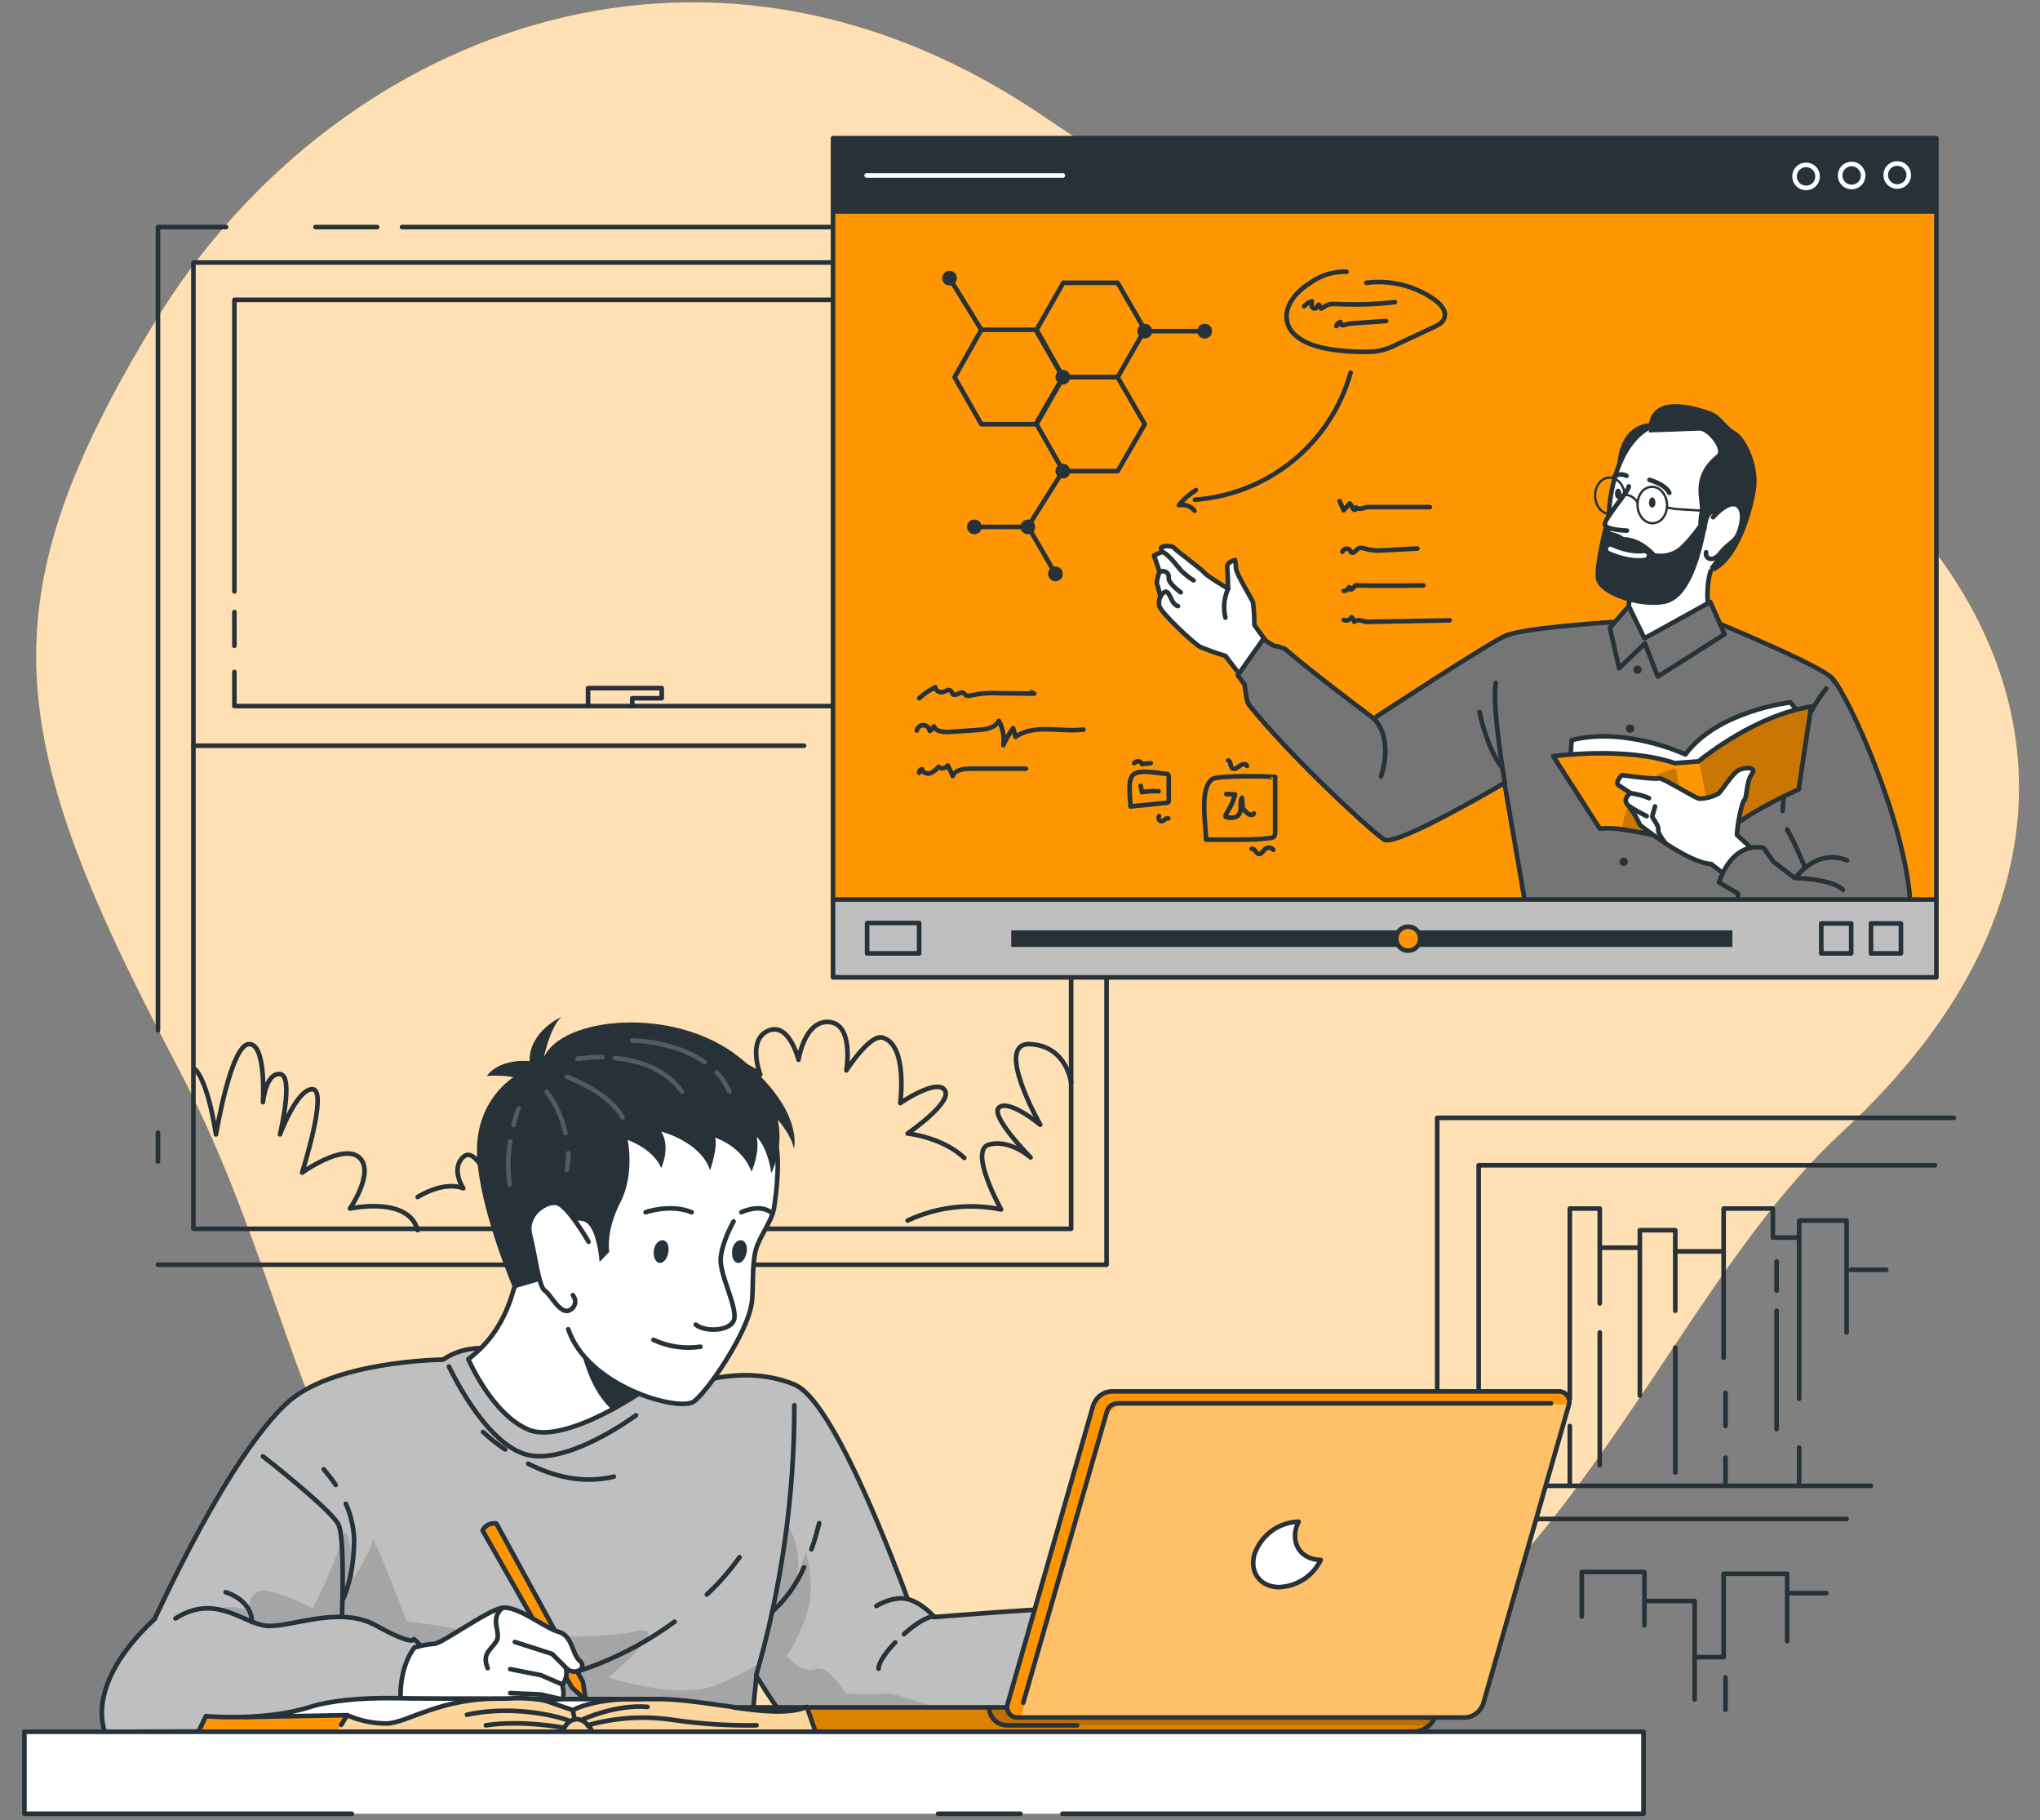
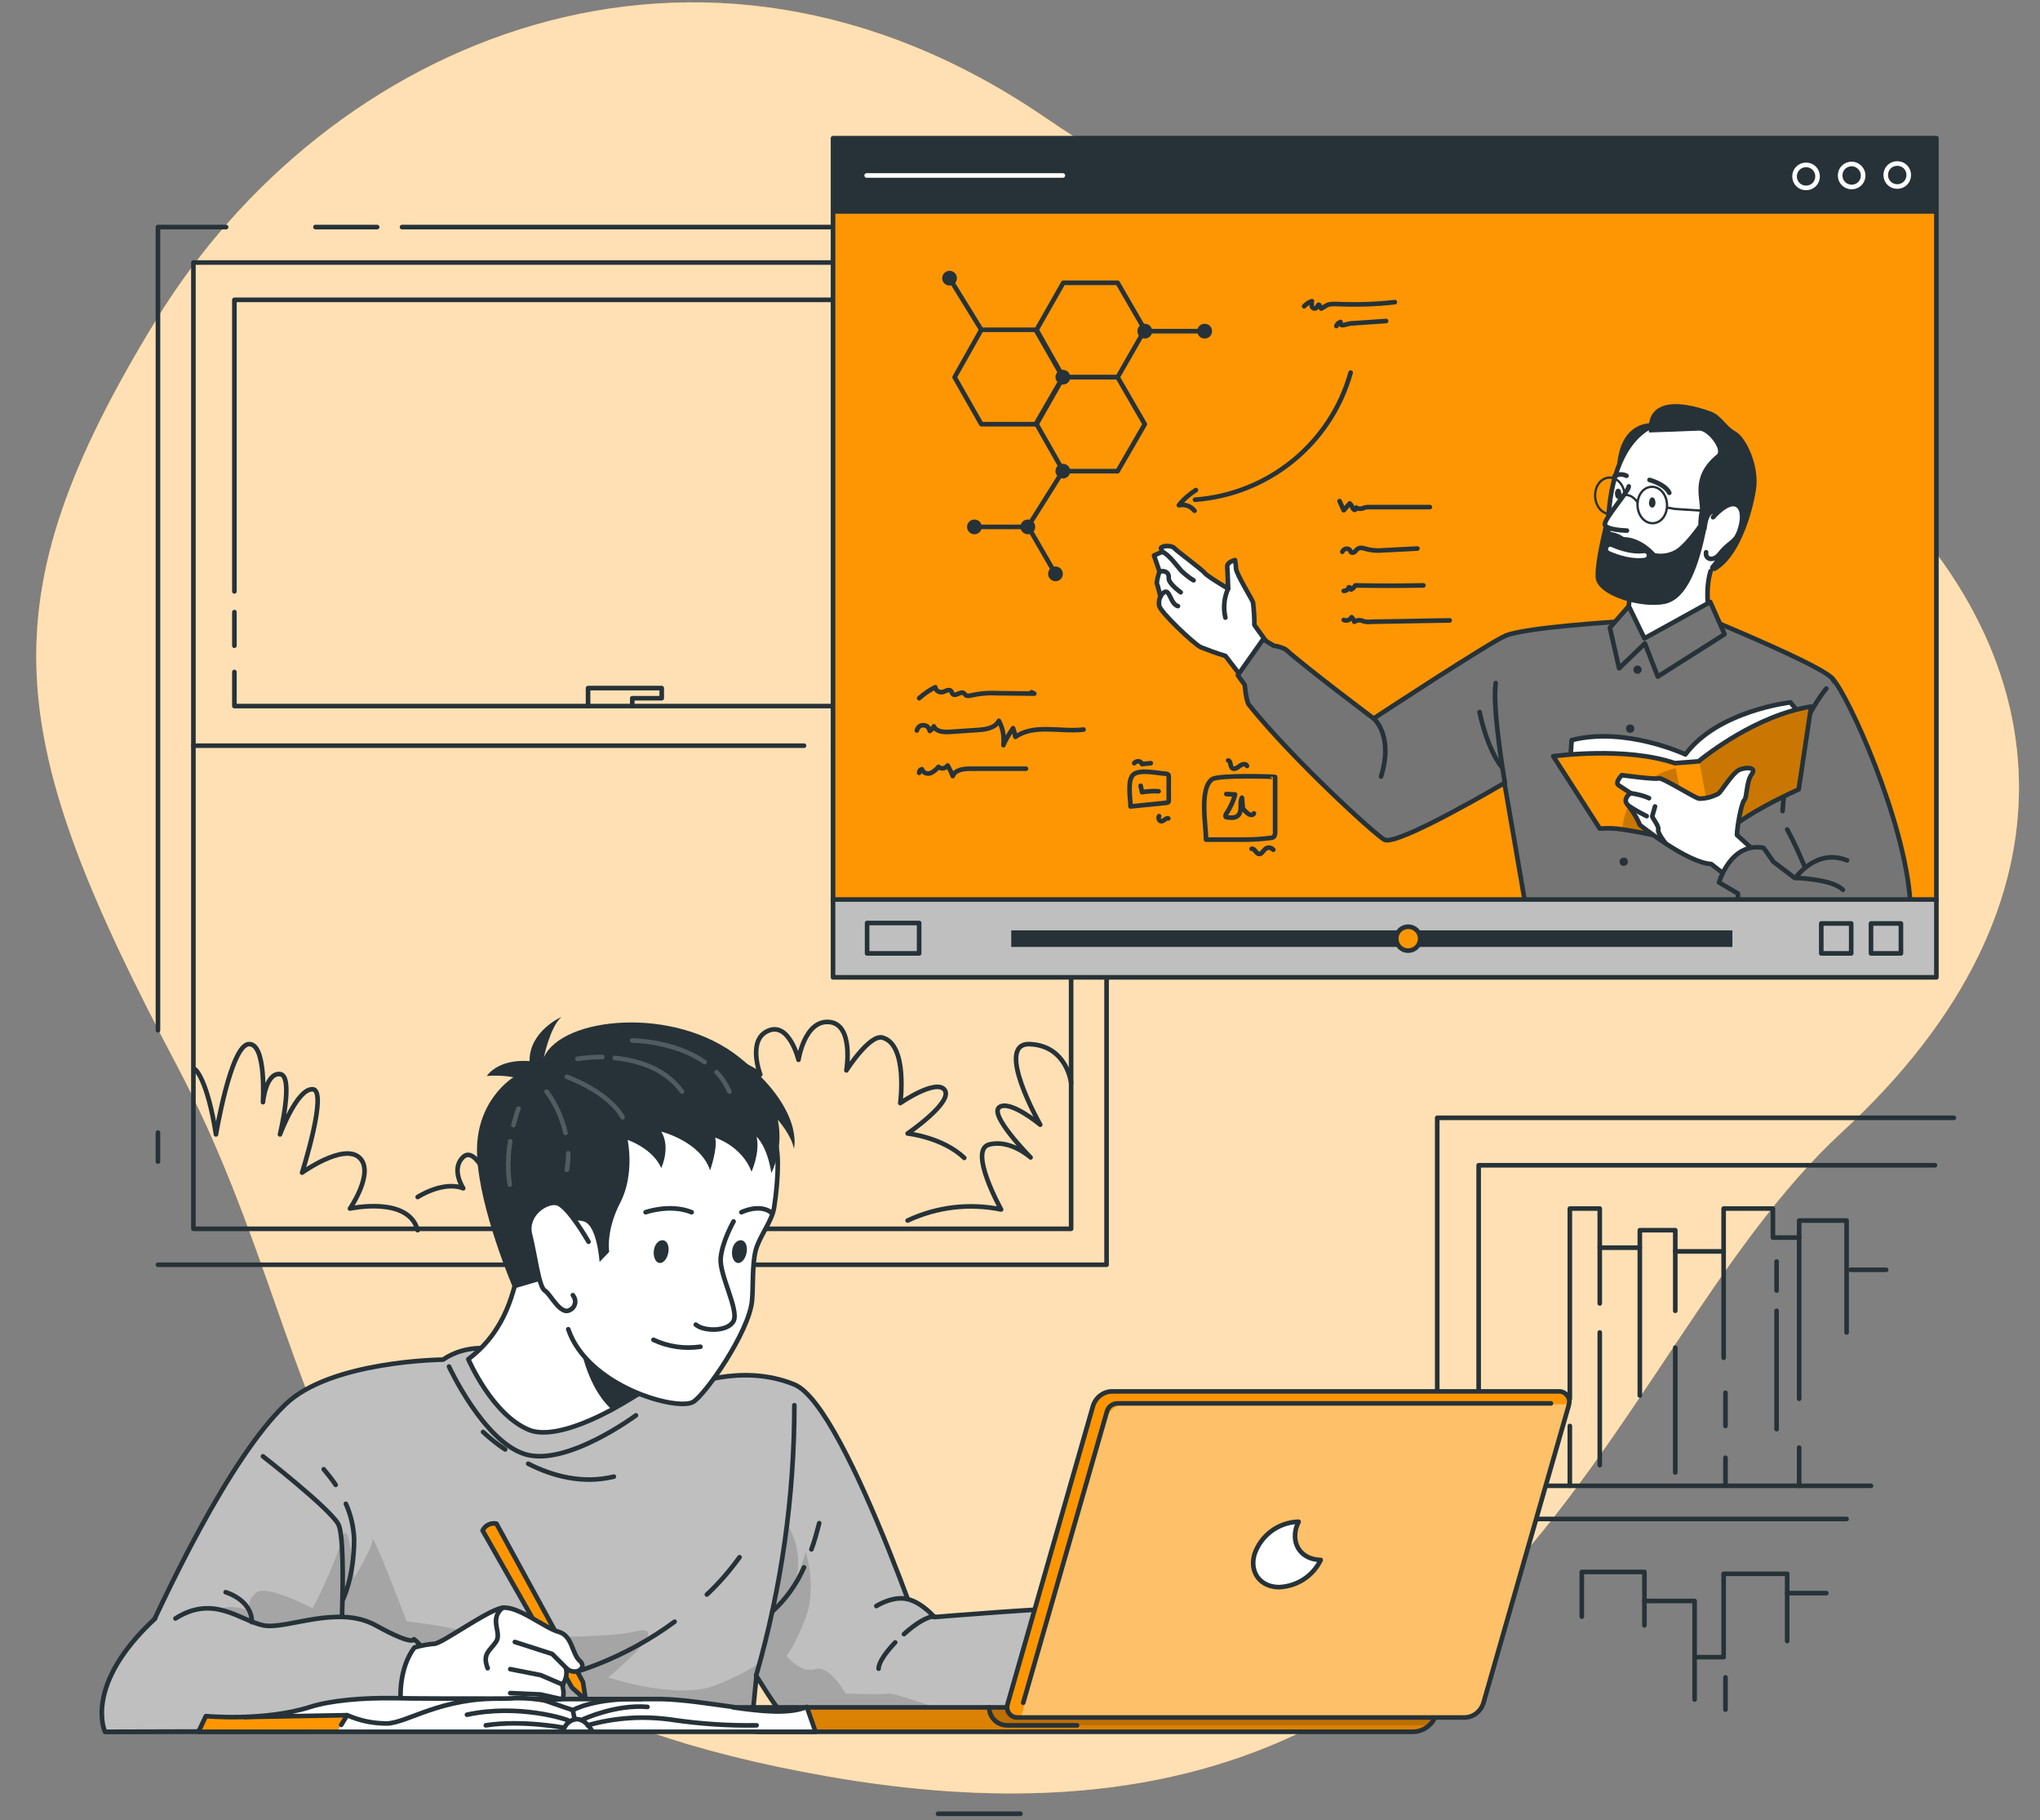
<svg xmlns="http://www.w3.org/2000/svg" xmlns:xlink="http://www.w3.org/1999/xlink" version="1.1" id="Layer_1" x="0px" y="0px" viewBox="0 0 443 395.2" style="enable-background:new 0 0 443 395.2;" xml:space="preserve">
  <rect x="0" y="0" width="443" height="395.2" fill="#808080" stroke="none" />
  <style type="text/css">
	.st0{fill:#FE9603;}
	.st1{opacity:0.7;fill:#FFFFFF;enable-background:new    ;}
	.st2{fill:none;stroke:#263238;stroke-linecap:round;stroke-linejoin:round;}
	.st3{fill:#FE9603;stroke:#263238;stroke-linecap:round;stroke-linejoin:round;}
	.st4{fill:#263238;}
	.st5{fill:#FFFFFF;stroke:#263238;stroke-linecap:round;stroke-linejoin:round;}
	.st6{fill:#757575;stroke:#263238;stroke-linecap:round;stroke-linejoin:round;}
	.st7{fill:none;stroke:#FFFFFF;stroke-linecap:round;stroke-linejoin:round;}
	.st8{fill:none;stroke:#263238;stroke-width:0.5;stroke-miterlimit:10;}
	.st9{clip-path:url(#SVGID_2_);}
	.st10{opacity:0.3;fill-opacity:0.7;enable-background:new    ;}
	.st11{fill:#BFBFBF;stroke:#263238;stroke-linecap:round;stroke-linejoin:round;}
	.st12{fill:#BFBFBF;}
	.st13{clip-path:url(#SVGID_4_);}
	.st14{opacity:0.2;fill-opacity:0.7;enable-background:new    ;}
	.st15{clip-path:url(#SVGID_6_);}
	.st16{clip-path:url(#SVGID_8_);}
	.st17{clip-path:url(#SVGID_10_);}
	.st18{opacity:0.4;fill:#FFFFFF;enable-background:new    ;}
	.st19{fill:#FFFFFF;}
	.st20{clip-path:url(#SVGID_12_);}
	.st21{opacity:0.4;fill:#FE9603;enable-background:new    ;}
	.st22{opacity:0.2;}
</style>
  <g id="freepik--background-simple--inject-21">
    <path class="st0" d="M179.8,385.7C60.2,364.8,76.2,302.9,38.5,231.5S-3.6,131,33.7,69.8s117.9-95.7,193.1-44.4s130,35.3,175.5,75.2   s51.6,95.6-2.3,145.2S327.2,411.5,179.8,385.7z" />
    <path class="st1" d="M179.8,385.7C60.2,364.8,76.2,302.9,38.5,231.5S-3.6,131,33.7,69.8s117.9-95.7,193.1-44.4s130,35.3,175.5,75.2   s51.6,95.6-2.3,145.2S327.2,411.5,179.8,385.7z" />
  </g>
  <g id="freepik--Window--inject-21">
    <polyline class="st2" points="34.3,223.7 34.3,49.3 49.1,49.3  " />
    <line class="st2" x1="34.3" y1="252.2" x2="34.3" y2="245.9" />
    <polyline class="st2" points="87.3,49.3 240.3,49.3 240.3,274.6 34.3,274.6  " />
    <line class="st2" x1="68.5" y1="49.3" x2="81.9" y2="49.3" />
    <rect x="42" y="57" class="st2" width="190.6" height="209.8" />
    <polyline class="st2" points="223.7,71.7 223.7,153.3 50.9,153.3 50.9,145.9  " />
    <polyline class="st2" points="50.9,128.4 50.9,65.1 223.7,65.1  " />
    <line class="st2" x1="50.9" y1="140.2" x2="50.9" y2="132.9" />
    <line class="st2" x1="194.5" y1="161.9" x2="232.6" y2="161.9" />
    <line class="st2" x1="181" y1="161.9" x2="186.4" y2="161.9" />
    <line class="st2" x1="42" y1="161.9" x2="174.6" y2="161.9" />
    <polyline class="st2" points="127.7,153.3 127.7,149.4 143.7,149.4 143.7,151.6 137.3,151.6 137.3,153.3  " />
    <path class="st2" d="M42.4,232.2c0,0,2.6,2,4.5,14.1c0,0,3.2-19.3,7.1-19.6s3.1,12.6,3.1,12.6s0.6-6.4,3.7-6.1s0,13.1,0,13.1   s3.7-10,7.1-9.8s-2.3,18.1-2.3,18.1s8.9-6.4,12.4-3.3s-2,11.1-2,11.1s12.7-2.8,14.7,4.7" />
    <path class="st2" d="M90.7,259.9c0,0,5.5-3.6,9.9-1.9c0,0-2.8-4.2,0-6.8c2.8-2.6,6.3,6.8,6.3,6.8s0.4-15.7,5.9-14.9s0,14.9,0,14.9   s9.9-8.8,12.3-5.7s-1.6,7.6-1.6,7.6s5.9-1.9,10.3,2.5c0,0,6.6-6.8,14-7.7c0,0-4.9-14.2-2.5-17.1s6.7,12.4,6.7,12.4   s1.9-9.9,8.1-10.7c0,0-5.2-2.8-3.6-7s8.6,1,8.6,1s-2.9-7.5,1.7-9.5s6.6,6.3,6.6,6.3s1.3-8.7,6.7-8.2s3.7,10.5,3.7,10.5   s5.1-8,7.9-7.1c5.5,1.6,3.8,14.2,3.8,14.2s7.7-5.3,9.6-2.9c2.1,2.6-8,9.5-8,9.5s7.6,0.8,12.3,5.3" />
    <path class="st2" d="M232.6,235.1c0,0-0.9-8-8.9-8.4s2.2,17.5,2.2,17.5s-6.6-5.5-8.9-3.8s6.8,10.9,6.8,10.9s-4.4-4-9-2.8   s2.6,14.1,2.6,14.1c-6.8-1.4-13.9-0.6-20.3,2.4" />
  </g>
  <g id="freepik--book-shelf--inject-21">
    <polyline class="st2" points="312.1,342.4 312.1,242.7 424.3,242.7  " />
    <polyline class="st2" points="420.2,253 321.1,253 321.1,345.9  " />
    <polyline class="st2" points="340.9,303.7 340.9,262.4 347.4,262.4 347.4,270.9 356.1,270.9 356.1,267.1 363.8,267.1 363.8,271.7    374.3,271.7 374.3,262.4 385,262.4 385,268.7 390.7,268.7 390.7,265 401,265 401,289.3  " />
    <line class="st2" x1="390.7" y1="268.7" x2="390.7" y2="303.7" />
    <line class="st2" x1="385.8" y1="273.9" x2="385.8" y2="280.2" />
    <line class="st2" x1="385.8" y1="284.6" x2="385.8" y2="310.3" />
    <line class="st2" x1="374.3" y1="271.7" x2="374.3" y2="294.8" />
    <line class="st2" x1="374.7" y1="302.4" x2="374.7" y2="309.6" />
    <line class="st2" x1="363.8" y1="271.7" x2="363.8" y2="284.6" />
    <line class="st2" x1="363.8" y1="292.6" x2="363.8" y2="319.7" />
    <line class="st2" x1="356.1" y1="270.9" x2="356.1" y2="303" />
    <line class="st2" x1="347.4" y1="270.9" x2="347.4" y2="283" />
    <line class="st2" x1="347.4" y1="289.3" x2="347.4" y2="318.1" />
    <line class="st2" x1="340.9" y1="309.6" x2="340.9" y2="322.6" />
    <line class="st2" x1="327.5" y1="322.6" x2="406.3" y2="322.6" />
    <line class="st2" x1="390.7" y1="322.6" x2="390.7" y2="314.3" />
    <line class="st2" x1="374.7" y1="316.5" x2="374.7" y2="322.2" />
    <line class="st2" x1="401.9" y1="275.7" x2="409.6" y2="275.7" />
    <line class="st2" x1="327.8" y1="329.8" x2="401" y2="329.8" />
    <polyline class="st2" points="343.5,351 343.5,341.3 357.1,341.3 357.1,347.6 368,347.6 368,359.8 374.3,359.8 374.3,341.7    388.1,341.7 388.1,345.9 396.6,345.9  " />
    <line class="st2" x1="388.1" y1="345.9" x2="388.1" y2="356.3" />
    <line class="st2" x1="374.7" y1="364.2" x2="374.7" y2="371.2" />
    <line class="st2" x1="368" y1="359.8" x2="368" y2="369" />
    <line class="st2" x1="357.1" y1="347.6" x2="357.1" y2="352.9" />
  </g>
  <g id="freepik--Screen--inject-21">
    <rect x="180.9" y="30" class="st3" width="239.6" height="165.6" />
    <rect x="180.9" y="30" class="st4" width="239.6" height="16.4" />
    <path class="st5" d="M278,143.5l-5.6-7.8c0-1.6-0.1-3.3-0.3-4.9c-0.2-0.7-3.6-6.1-3.7-7.4c0-0.6-0.1-1.2-0.2-1.8   c0,0-1.8,0.4-1.7,1.5s0.2,4.7,0.2,4.7s-4.6-2.7-5.1-3.4s-6.1-4.8-6.6-5.4s-2.6-0.6-2.9,0l0.3,0.8l-1.8,0.8l1.2,3.5   c-0.3,0.8-0.5,1.6-0.6,2.5c0.2,0.4,0.8,3,0.8,3s-0.4,0.4-0.3,1.8s7.5,8.3,9,9.1c1.8,0.7,3.6,1.4,5.4,1.9l4.7,6.1L278,143.5z" />
    <path class="st2" d="M266.7,127.8c-0.9,2-1.1,4.2-0.6,6.3" />
    <path class="st2" d="M252.4,119.8c1.5,0.6,3.4,3.4,4.3,4.3c0.8,0.7,1.6,1.4,2.5,1.9" />
    <path class="st2" d="M251.8,124.1c1.2-0.3,2.1,0.2,2,1.4s2.6,3.1,2.6,3.1" />
    <path class="st2" d="M252,129.5c0,0,0.9-1.6,1.6-0.8s0.9,2.5,2.2,2.9" />
    <path class="st6" d="M351.1,135c0,0-19.7,1.2-24.1,3c-3.6,1.5-28.7,18-28.7,18s-14.8-11.1-19.1-15c-0.8-0.4-1.7-0.7-2.6-0.8   l-2.3-1.4l-5.5,7.8l1.5,2.1c0,0,0.3,3.5,0.9,4.3c9.2,11.5,26.8,27.7,29.4,29.3s26.1-12.3,26.1-12.3l4.4,25.5H401   c0,0-0.2-44.8-3.1-48.2s-36.6-16.9-36.6-16.9L351.1,135z" />
    <path class="st5" d="M374.7,118.8c0,0-6.3,4.2-2.9,17.6c0,0-9.4,6.7-18.8-0.1c0,0,2.1-10.7,0-12.9" />
    <path class="st2" d="M396.6,149.5c0,0-8.5,9.8-9.5,26.6" />
    <path class="st4" d="M359.2,91.9c0,0-5.6-0.8-7.5,6c-1.1,4.2-0.7,8.7,1.3,12.5l10.3-9.6L359.2,91.9z" />
    <path class="st5" d="M372.8,122.9c7.2-8.6,12.3-22.9,1.5-28.6c-20.8-11-27.7,10.5-24.2,30.5c1.1,6.2,9.5,3.4,15.6,1.2" />
    <path class="st2" d="M358.2,104.2c0,0,3.4,0.9,4.3,2.8" />
    <path class="st2" d="M353.2,103.3c-0.8-0.4-1.8-0.4-2.6,0.1" />
    <path class="st4" d="M358.1,109c-0.1,0.6,0.2,1.1,0.6,1.2s0.8-0.4,0.8-1s-0.2-1.1-0.6-1.2S358.2,108.3,358.1,109z" />
    <path class="st4" d="M350.7,107.1c0,0.6,0.2,1.1,0.6,1.2s0.8-0.4,0.8-1s-0.2-1.1-0.6-1.2S350.7,106.5,350.7,107.1z" />
    <path class="st4" d="M369.5,113c0,0-3.2,4.7-5.4,6.2c-1.4,0.9-3.1,1.2-4.7,0.9c0,0-2.8-3.4-6.8-3.5c-1-0.7-2.2-1.1-3.5-1.2l0.2-5.2   c0,0-3.1,11.2-2.8,15.2s10.1,6.8,15.1,5.7s7.4-8.8,8.9-16C370.7,114.5,369.5,113,369.5,113z" />
    <path class="st7" d="M349.7,119.2c0,0,3.9,1.9,7.4,1.4" />
    <path class="st4" d="M372.8,98.7c1.3-1-2-5.3-3.8-5.2s-10.9,0.4-10.9,0.4s-1.9-9.9,13.3-4.6c2.5,0.9,3.3,3.2,5.5,4.4   s5.3,7.4,4.4,12.8s-3.7,14.7-8.9,17.5c0,0-1.8-0.2-0.7-1.4c5.1-5.7-0.2-16.5-1.1-7.6l-1.8-1.1c0-1,0.1-2,0.3-2.9   C369.5,108.6,366.8,103.6,372.8,98.7z" />
    <path class="st5" d="M372,112.3c0,0,3.3-3.9,5.3-2.6s0.6,6-0.4,7.2s-1.9,1.4-3.4,3.3s-3.3,1.2-3-0.3" />
    <path class="st8" d="M362,109.5c0.1,2.2-1.2,4-3,4.1s-3.3-1.6-3.4-3.8s1.2-4,3-4.1S361.9,107.3,362,109.5z" />
    <path class="st8" d="M352.8,107.5c0.1,2.2-1.2,4-3,4.1s-3.3-1.6-3.4-3.8s1.2-4,3-4.1S352.7,105.3,352.8,107.5z" />
    <path class="st5" d="M353.7,105.6c0,1-5.2,6.9-5.2,8.2s4.8,1.4,4.8,1.4" />
    <path class="st8" d="M352.8,107.5c0,0,1.5-0.4,2.9,1.7" />
    <polyline class="st8" points="362,110.2 363.7,110.5 373.1,111.1  " />
    <path class="st5" d="M390.7,154.8l-1.9-2.3c0,0-15.8,1.8-22.8,11.3c0,0-13-6.1-24.7-3.1l-0.3,4.2l25.6,15.3l10-4.2L390.7,154.8z" />
    <path class="st0" d="M393.3,153.4l-2.7,18c0,0-14.9,6.5-18,11.8l-0.7,0.1l-3.5,0.5l-1.9-0.6c-4.6-1.3-9.3-2.4-14.1-3.1   c-1.7-0.3-3.3-0.3-5-0.2l-10.1-15.7c0,0,15.6-2.2,26.4,1.5l5.2-0.4l0.2-0.2C370.5,164,381.4,155.3,393.3,153.4z" />
    <g>
      <defs>
        <path id="SVGID_1_" d="M393.3,153.4l-2.7,18c0,0-14.9,6.5-18,11.8l-0.7,0.1l-3.5,0.5l-1.9-0.6c-4.6-1.3-9.3-2.4-14.1-3.1     c-1.7-0.3-3.3-0.3-5-0.2l-10.1-15.7c0,0,15.6-2.2,26.4,1.5l5.2-0.4l0.2-0.2C370.5,164,381.4,155.3,393.3,153.4z" />
      </defs>
      <clipPath id="SVGID_2_">
        <use xlink:href="#SVGID_1_" style="overflow:visible;" />
      </clipPath>
      <g class="st9">
        <path class="st10" d="M371.6,179.1l-2.6-13.8c1.5-1.3,12.4-9.9,24.3-11.9l-2.7,18c0,0-14.9,6.5-18,11.8l-0.7,0.1L371.6,179.1z" />
        <path class="st10" d="M366.5,180.1l-0.1,3.1c-4.6-1.3-9.3-2.4-14.1-3.1c0.4-6.5,5.2-12,11.6-13.3L366.5,180.1z" />
      </g>
    </g>
    <path class="st2" d="M393.3,153.4l-2.7,18c0,0-14.9,6.5-18,11.8l-0.7,0.1l-3.5,0.5l-1.9-0.6c-4.6-1.3-9.3-2.4-14.1-3.1   c-1.7-0.3-3.3-0.3-5-0.2l-10.1-15.7c0,0,15.6-2.2,26.4,1.5l5.2-0.4l0.2-0.2C370.5,164,381.4,155.3,393.3,153.4z" />
    <path class="st5" d="M371.6,187.6c-5.3-0.3-15.5-8.5-15.5-8.5c-0.6-1.5-1.5-2.9-2.5-4.2c-1.5-1.4,0.5-2.7,0.5-2.7s-1.7-1.1-2.6-1.7   s0.7-2.2,0.7-2.2s7.3,1,8,0.7s7.7,4.2,8.8,4.4c1.5,0,2.9-0.4,4.2-1.1c0.7-0.6,3-4.4,4.4-5.1s4-0.7,2.8,0.9s-1,5.1-1.6,5.6   s-1.6,5.8-1.6,7.6l7.9,7.2l-4.5,6.1L371.6,187.6z" />
    <path class="st2" d="M354,172.2c1.4,0.2,2.8,0.5,4.1,1.1" />
    <path class="st2" d="M359.4,175.1c0,0-0.5,1.8-0.6,2.1s1.5,2.1,1.3,2.9s1.6,3,1.6,3" />
    <path class="st2" d="M357.6,177.2c-1.4-0.7-2.7-1.4-4-2.3" />
    <polygon class="st6" points="353.7,131.6 357.1,138.6 371.4,130.7 374.5,137.7 360,146.9 357.2,139.7 351.6,145.1 349.6,136.3  " />
    <path class="st6" d="M397.9,147.3c3.5,3.7,15.7,30.8,16.9,48.2h-37.4V194l-4.1-2.4c0,0,2.5-8.9,9.7-7.5l2.1,3l4.6,3.5   c0,0,8.2,0.2,10.5,2.6" />
    <path class="st2" d="M389.9,190.6c0,0,4.5-6.5,11.2-3.8" />
    <path class="st2" d="M388.1,180.1c1.5,2.7,2.7,5.5,3.9,8.3" />
    <path class="st6" d="M326.8,170c0,0-2.8-16.1-2-21.7" />
    <path class="st6" d="M321.3,154.6c0,0,1.5,7.9,5,12.2" />
    <path class="st6" d="M298.3,156c0,0,4.4,3.6,1.6,12.6" />
    <path class="st4" d="M356.5,145.4c0,0.5-0.4,0.9-0.9,0.9c-0.5,0-0.9-0.4-0.9-0.9s0.4-0.9,0.9-0.9c0,0,0,0,0,0   C356.1,144.5,356.5,144.9,356.5,145.4C356.5,145.4,356.5,145.4,356.5,145.4z" />
    <circle class="st4" cx="354" cy="158.2" r="0.9" />
    <circle class="st4" cx="352.6" cy="187.1" r="0.9" />
    <polygon class="st2" points="230.9,102.3 242.7,102.3 248.6,92.1 242.7,81.9 230.9,81.9 225.1,92.1  " />
    <polyline class="st2" points="229.2,124.6 223.3,114.4 211.6,114.4  " />
    <polygon class="st2" points="213.1,92.1 224.9,92.1 230.8,81.9 224.9,71.6 213.1,71.6 207.3,81.9  " />
    <polygon class="st2" points="230.9,81.9 242.7,81.9 248.6,71.6 242.7,61.4 230.9,61.4 225.1,71.6  " />
    <path class="st4" d="M229.2,81.9c0-0.9,0.7-1.6,1.6-1.6c0.9,0,1.6,0.7,1.6,1.6c0,0.9-0.7,1.6-1.6,1.6c0,0,0,0,0,0   C229.9,83.4,229.2,82.7,229.2,81.9z" />
    <circle class="st4" cx="206.2" cy="60.4" r="1.6" />
    <path class="st4" d="M227.6,124.6c0-0.9,0.7-1.6,1.6-1.6c0.9,0,1.6,0.7,1.6,1.6c0,0.9-0.7,1.6-1.6,1.6l0,0   C228.4,126.2,227.6,125.5,227.6,124.6z" />
    <circle class="st4" cx="211.6" cy="114.4" r="1.6" />
    <path class="st4" d="M260,71.9c0-0.9,0.7-1.6,1.6-1.6s1.6,0.7,1.6,1.6c0,0.9-0.7,1.6-1.6,1.6c0,0,0,0,0,0   C260.7,73.5,260,72.8,260,71.9C260,71.9,260,71.9,260,71.9z" />
    <circle class="st4" cx="223.2" cy="114.4" r="1.6" />
    <path class="st4" d="M247,71.9c0-0.9,0.7-1.6,1.6-1.6s1.6,0.7,1.6,1.6s-0.7,1.6-1.6,1.6l0,0C247.7,73.5,247,72.8,247,71.9z" />
    <path class="st4" d="M229.2,102.3c0-0.9,0.7-1.6,1.6-1.6c0.9,0,1.6,0.7,1.6,1.6c0,0.9-0.7,1.6-1.6,1.6c0,0,0,0,0,0   C229.9,103.8,229.2,103.1,229.2,102.3z" />
    <line class="st2" x1="248.6" y1="71.9" x2="261.6" y2="71.9" />
    <line class="st2" x1="230.8" y1="102.3" x2="223.2" y2="114.4" />
    <line class="st2" x1="213.1" y1="71.6" x2="206.2" y2="60.4" />
    <path class="st2" d="M199.6,151.6c1.1-1,2.3-1.8,3.5-2.4c0.1,0.7,0.7,1.1,1.4,1.1c0.7-0.1,1.5-0.8,2-0.3c0.2,0.2,0.2,0.5,0.4,0.7   c0.6,0.6,1.7-0.7,2.4-0.2c0.2,0.1,0.3,0.4,0.5,0.5c0.3,0.1,0.7,0.1,1,0c1.8-0.4,3.6-0.6,5.4-0.5l8.4,0.1l-0.6-0.3" />
    <path class="st2" d="M199.1,158.6c0.2-0.8,0.9-1.3,1.7-1.1c0.6,0.1,1,0.6,1.1,1.2c0.4-0.2,0.7-0.6,0.9-1c0.5,1.2,2.2,1.3,3.5,1.2   l5.9-0.4c1.8-0.1,3.9-0.4,4.7-2c0.9,1.6,1.2,3.4,1,5.3c0.5-1.3,1.3-2.5,2.1-3.7c0.2,0.6,0.4,1.3,0.5,1.9c4.1-2.9,9.8-1,14.8-1.6" />
    <path class="st2" d="M199.6,167.8c0-0.4,0.2-0.7,0.6-0.8c0.2,0.7,1,1.1,1.7,0.9c0,0,0.1,0,0.1,0c0.7-0.3,1.3-0.8,1.8-1.4   c0.6,0.5,1.4,0.4,1.9-0.2c0,0,0.1-0.1,0.1-0.1c0.4,0.7,0.8,1.5,1.1,2.3c0.5-1.4,2.4-1.6,3.9-1.6h12" />
-     <path class="st2" d="M292.4,59c-2.9-0.1-5.7,0.8-8,2.5c-2.9,1.8-5.6,4.9-4.9,8.3s4.7,5.1,8.1,5.8c3,0.6,6,0.8,9.1,0.8   c1.2,0,2.3-0.1,3.5-0.4c1.2-0.3,2.3-0.8,3.3-1.3l7.7-3.6c1.1-0.5,2.3-1.1,2.5-2.3c0.4-1.4-0.9-2.7-2-3.6c-4.3-3.1-9.7-4.5-15-3.8" />
    <path class="st2" d="M283.2,66.5c0.5-0.5,1-0.9,1.7-1.1c-0.1,0.4-0.1,0.8,0,1.2c0.2,0.4,0.7,0.5,1,0.2s0.3-0.8,0.6-0.6l0.4,0.8   c0.5-0.2,0.9-0.6,1.4-0.8c0.5-0.2,1.1-0.2,1.7-0.2c4.3,0.2,8.6,0.1,12.9-0.4" />
    <path class="st2" d="M290.2,70.8c0.1-0.4,0.4-0.7,0.9-0.9c-0.2,0.3,0,0.7,0.4,0.7c0.3,0,0.7-0.1,1-0.2c0.4-0.1,0.8-0.2,1.2-0.2   l7.3-0.5" />
    <path class="st2" d="M293.3,80.9c-4.3,15.4-17.8,26.4-33.8,27.6" />
    <path class="st2" d="M259.7,106.4c-1.4,0.9-2.7,2-3.7,3.3c1.3-0.3,2.6,0.2,3.4,1.2" />
    <path class="st2" d="M290.9,108.8l0.9,2l1.3-1.5c0.2,0.2,0.4,0.4,0.5,0.7c0.1,0.3,0.3,0.6,0.5,0.7s0.6-0.3,0.4-0.5   c0.4,0.3,0.8,0.3,1.3,0.2c0.2,0,0.4-0.1,0.5-0.2c0.2,0,0.5-0.1,0.7-0.1h13.5" />
    <path class="st2" d="M291.5,119.8c0.2-0.5,0.8-0.8,1.3-0.6c0.2,0.1,0.3,0.2,0.4,0.3c0,0.1,0.1,0.2,0.2,0.4c0.2,0.2,0.6,0.1,0.8-0.1   c0.2-0.2,0.4-0.5,0.6-0.6c0.6-0.5,1.5-0.1,2.3,0.1c1,0.2,2,0.3,3,0.2l7.7-0.4" />
    <path class="st2" d="M291.8,128.3c0.5,0,1-0.3,1.1-0.8c0.3,0,0.5,0.2,0.5,0.5c0.4-0.2,0.7-0.5,0.9-0.9c4.9,0.1,9.9,0.1,14.8,0" />
    <path class="st2" d="M291.8,134.6c0.6,0.3,1.4,0,1.7-0.6c0.3,0.3,0.5,0.6,0.6,1c0.4-0.3,0.9-0.4,1.4-0.3c0.2,0,0.4,0.1,0.6,0.2   c0.5,0.1,1,0.2,1.5,0.1l17.2-0.3" />
    <path class="st2" d="M245.5,175.1l7.8-0.8c0.3,0,0.5-0.1,0.5-0.4c0-0.1,0-0.1,0-0.2v-5c0-0.2,0-0.3-0.1-0.5   c-0.1-0.1-0.3-0.2-0.5-0.2c-1.7-0.1-5.5-1-7,0.1S245.5,173.4,245.5,175.1z" />
    <path class="st2" d="M247.7,170.6c0.1,0.5,0.2,0.9,0.3,1.4c1.2-0.2,2.4-0.3,3.6-0.2" />
    <path class="st2" d="M251.7,177.2c-0.2,0.3-0.1,0.8,0.2,1c0.1,0.1,0.3,0.1,0.4,0.1c0.5-0.1,1-0.8,1.4-0.6" />
    <path class="st2" d="M246.3,165.7c0.3-0.4,0.9-0.5,1.3-0.3c0.2,0.1,0.3,0.3,0.4,0.5l1.9-0.2" />
    <path class="st2" d="M261.9,182.3c2.7,0,5.3,0,8,0c2.1,0,4.1-0.1,6.2-0.4c0.2,0,0.4-0.1,0.6-0.3c0.1-0.2,0.2-0.5,0.2-0.7v-12.2   c0-0.1-12.3-0.5-13.7,0.5C260.4,171.3,261.9,179.2,261.9,182.3z" />
    <path class="st2" d="M266.3,172.4l1.9,0.1c-0.3,1.3-0.9,2.5-1.6,3.7c-0.3,0.4-0.6,0.8-0.4,1.2c1,0.2,2.2,0.3,2.8-0.5   c0.8-1,0.1-2.6,0.7-3.7l0.2,2.4l0.8,0.8c0.2,0.2,0.5,0.4,0.8,0.5c0.3,0.1,0.7,0,0.8-0.3" />
    <path class="st2" d="M271.8,184.3c0.6-0.2,0.9,0.9,1.5,1.1s1-0.7,1.5-1.1c0.5-0.4,1.3-0.3,1.7,0.2" />
    <path class="st2" d="M266.7,165.1c0.6,0.1,0.4,1.1,0.8,1.6s1.2,0,1.7-0.4s1.4-0.6,1.6,0" />
    <rect x="180.9" y="195.3" class="st11" width="239.6" height="16.9" />
    <rect x="219.6" y="202" class="st4" width="156.6" height="3.6" />
    <path class="st3" d="M308.4,203.8c0,1.5-1.2,2.6-2.6,2.6c-1.5,0-2.6-1.2-2.6-2.6c0-1.5,1.2-2.6,2.6-2.6S308.4,202.3,308.4,203.8   C308.4,203.8,308.4,203.8,308.4,203.8z" />
    <rect x="406.3" y="200.5" class="st2" width="6.5" height="6.5" />
    <rect x="395.5" y="200.5" class="st2" width="6.5" height="6.5" />
    <rect x="188.3" y="200.4" class="st2" width="11.3" height="6.6" />
    <line class="st7" x1="188.2" y1="38.1" x2="230.8" y2="38.1" />
    <path class="st7" d="M414.5,38c0,1.4-1.1,2.5-2.5,2.5c-1.4,0-2.5-1.1-2.5-2.5s1.1-2.5,2.5-2.5c0,0,0,0,0,0   C413.4,35.5,414.5,36.6,414.5,38z" />
    <path class="st7" d="M404.6,38.1c0,1.4-1.1,2.5-2.5,2.5s-2.5-1.1-2.5-2.5s1.1-2.5,2.5-2.5S404.6,36.8,404.6,38.1z" />
    <path class="st7" d="M394.7,38.3c0,1.4-1.1,2.5-2.5,2.5s-2.5-1.1-2.5-2.5c0-1.4,1.1-2.5,2.5-2.5C393.6,35.8,394.7,36.9,394.7,38.3   C394.7,38.3,394.7,38.3,394.7,38.3z" />
  </g>
  <g id="freepik--Character--inject-21">
    <path class="st12" d="M204.8,369h-23.7l-12.8-4.1l-4-1.3l-1.2,12.1L22.9,376c0,0,2.1-5.4,5.6-13.3c7.5-17.1,21.3-46,33.4-57.7   c9.8-9.6,34.3-9.8,34.3-9.8c2.5-1.7,5.4-2.5,8.4-2.5c4.5,0.2,38.5,3.9,40.6,5c1.5,0.9,2.7,2,3.7,3.4c0,0,11.9-5.3,23.6-0.5   S204.8,369,204.8,369z" />
    <g>
      <defs>
        <path id="SVGID_3_" d="M204.8,369h-23.7l-12.8-4.1l-4-1.3l-1.2,12.1L22.9,376c0,0,2.1-5.4,5.6-13.3c7.5-17.1,21.3-46,33.4-57.7     c9.8-9.6,34.3-9.8,34.3-9.8c2.5-1.7,5.4-2.5,8.4-2.5c4.5,0.2,38.5,3.9,40.6,5c1.5,0.9,2.7,2,3.7,3.4c0,0,11.9-5.3,23.6-0.5     S204.8,369,204.8,369z" />
      </defs>
      <clipPath id="SVGID_4_">
        <use xlink:href="#SVGID_3_" style="overflow:visible;" />
      </clipPath>
      <g class="st13">
        <path class="st14" d="M168.3,364.9l-4-1.3l-1.2,12.1L22.9,376c0,0,2.1-5.4,5.6-13.3c5.4-0.1,11.5-0.4,11.5-0.4l3.1-10.3     c0,0,4.9-5.2,11.1-2.1c-0.4-1.6,0.2-3.3,1.6-4.2c2.4-1.6,12.1,3.5,12.1,3.5s4.7-9,6.3-14.9s2.7,8.3,2.7,8.3s4-6.5,4-8.3     s7.4,17.7,7.4,17.7s9.8,1.2,12.4,2.2s28.9,2,37.4,0s-6,10-6,10s14.9,5,23.3,1.7s12.2-6.8,12.2-6.8S167.8,361.5,168.3,364.9z" />
      </g>
    </g>
    <path class="st2" d="M204.8,369h-23.7l-12.8-4.1l-4-1.3l-1.2,12.1L22.9,376c0,0,2.1-5.4,5.6-13.3c7.5-17.1,21.3-46,33.4-57.7   c9.8-9.6,34.3-9.8,34.3-9.8c2.5-1.7,5.4-2.5,8.4-2.5c4.5,0.2,38.5,3.9,40.6,5c1.5,0.9,2.7,2,3.7,3.4c0,0,11.9-5.3,23.6-0.5   S204.8,369,204.8,369z" />
    <path class="st2" d="M160.6,338.1c-2.1,2.9-4.5,5.7-7.1,8.1" />
    <path class="st2" d="M146.5,352.1c-10.2,7.5-22.2,12.3-34.7,13.8" />
    <path class="st12" d="M190.3,348.7c0,0,3.6-2.3,6.8-1.5s5.8,3.9,5.8,3.9s26.5-2.2,32.5-2s19.5,4.1,19.5,4.1s6.5-1.3,7.2-1   s-1.4,22.5-1.4,22.5h-86c-4.2,0-7.4-6.1-10.5-10.9c5.5-19.1,8.3-38.9,8.3-58.7" />
    <g>
      <defs>
        <path id="SVGID_5_" d="M190.3,348.7c0,0,3.6-2.3,6.8-1.5s5.8,3.9,5.8,3.9s26.5-2.2,32.5-2s19.5,4.1,19.5,4.1s6.5-1.3,7.2-1     s-1.4,22.5-1.4,22.5h-86c-4.2,0-7.4-6.1-10.5-10.9c5.5-19.1,8.3-38.9,8.3-58.7" />
      </defs>
      <clipPath id="SVGID_6_">
        <use xlink:href="#SVGID_5_" style="overflow:visible;" />
      </clipPath>
      <g class="st15">
        <path class="st14" d="M213.9,374.6h-39.2c-4.2,0-7.4-6.1-10.5-10.9c3.1-10.8,5.4-21.8,6.7-32.9c0,0,4.2,6.2,1.6,13.3l2.5-7.1     c0,0,2.4,7.7,0,14.1s-4.2,8.4-4.2,8.4s3,3.9,6.2,2.9s6.6,5.3,6.6,5.3s7.6,0.3,9.2,0C193.7,367.4,203.6,370.8,213.9,374.6z" />
      </g>
    </g>
    <path class="st2" d="M190.3,348.7c0,0,3.6-2.3,6.8-1.5s5.8,3.9,5.8,3.9s26.5-2.2,32.5-2s19.5,4.1,19.5,4.1s6.5-1.3,7.2-1   s-1.4,22.5-1.4,22.5h-86c-4.2,0-7.4-6.1-10.5-10.9c5.5-19.1,8.3-38.9,8.3-58.7" />
    <path class="st5" d="M141.2,279.6v21.4c-2.7,1.8-5.5,3.5-8.4,5.1c-5.8,3.1-13.3,6.1-17.8,4.4c-8.1-3.2-13.3-15.4-13.3-15.4   c8.7-6.6,9.8-15.5,11.1-19.7L141.2,279.6z" />
    <path class="st2" d="M97.5,296.7c0,0,7.4,16.1,16.4,19s24.2-8.4,24.2-8.4" />
    <path class="st2" d="M57.1,316.2c0,0,14,10.9,16.3,14.6s0,38.2,0,38.2" />
    <path class="st11" d="M38.1,351.4c8.3-5.3,14.1,0.5,19.1,1.5s16.1-4.6,24.4,0s8.3,3,8.3,3s8.7,6.6,4.2,19.9L22.8,376   c0,0-4.8-10.1,10.9-24.6" />
    <path class="st3" d="M107.8,330.8l18.8,34.4l0.6,3.9l-3-2.7l-19.4-34.1C105.4,331.1,106.6,330.6,107.8,330.8z" />
    <path class="st5" d="M90,357.7c1.4-0.4,2.9-0.7,4.3-0.8c1.6,0,11.4-7.2,14.7-7.8s9.3,4.4,12.3,5.2s2.9,4.8,4.6,6.3s-0.8,3.4-3,1.6   c0.3,1.3,0,2.6-0.8,3.6c0,0,0.6,2.2,0,3.1H87C87,369,86.5,362.3,90,357.7z" />
    <polyline class="st2" points="123.1,362.3 119.9,359.1 111.8,356.5  " />
    <polyline class="st2" points="122.3,365.8 117.4,363.7 110.8,362.4  " />
    <polyline class="st2" points="110.8,367.6 117.4,367.9 122.3,369  " />
    <path class="st2" d="M109.1,349.1c-3,2.6,0,5.4-1.4,7.4s-3,2.6-1.8,5.7" />
    <path class="st0" d="M151.9,370.7h160.2c0,2.9-2.4,5.3-5.3,5.3h-142c-0.6,0-1.1-0.1-1.6-0.3l-11.4-3.7c-0.4-0.1-0.6-0.5-0.5-0.9   C151.3,370.9,151.6,370.7,151.9,370.7z" />
    <g>
      <defs>
        <path id="SVGID_7_" d="M151.9,370.7h160.2c0,2.9-2.4,5.3-5.3,5.3h-142c-0.6,0-1.1-0.1-1.6-0.3l-11.4-3.7     c-0.4-0.1-0.6-0.5-0.5-0.9C151.3,370.9,151.6,370.7,151.9,370.7z" />
      </defs>
      <clipPath id="SVGID_8_">
        <use xlink:href="#SVGID_7_" style="overflow:visible;" />
      </clipPath>
      <g class="st16">
        <path class="st14" d="M312.1,370.7c0,1.4-0.6,2.8-1.6,3.8l-0.2,0.1c-1,0.9-2.3,1.4-3.6,1.4h-142c-0.6,0-1.1-0.1-1.6-0.3     l-11.4-3.7c-0.4-0.1-0.6-0.5-0.5-0.9c0.1-0.3,0.4-0.5,0.7-0.5H312.1z" />
        <path class="st14" d="M312.1,370.7c0,1.4-0.6,2.8-1.6,3.8l-0.2,0.1h-91.6c-2.2,0-3.9-1.7-3.9-3.9H312.1z" />
      </g>
    </g>
    <path class="st2" d="M151.9,370.7h160.2c0,2.9-2.4,5.3-5.3,5.3h-142c-0.6,0-1.1-0.1-1.6-0.3l-11.4-3.7c-0.4-0.1-0.6-0.5-0.5-0.9   C151.3,370.9,151.6,370.7,151.9,370.7z" />
    <path class="st2" d="M214.8,370.7L214.8,370.7c0,2.2,1.8,3.9,3.9,3.9h15.2" />
    <path class="st0" d="M340.7,304.9v0.1l-18.6,64.9c-0.6,1.7-2.1,2.9-3.9,3h-97.1c-1.2,0.1-2.3-0.8-2.4-2c0-0.3,0-0.6,0.1-0.9   l18.6-64.9c0.6-1.7,2.1-2.9,3.9-3h97.1c1.2-0.1,2.2,0.8,2.4,2C340.8,304.3,340.8,304.6,340.7,304.9z" />
    <g>
      <defs>
        <path id="SVGID_9_" d="M340.7,304.9v0.1l-18.6,64.9c-0.6,1.7-2.1,2.9-3.9,3h-97.1c-1.2,0.1-2.3-0.8-2.4-2c0-0.3,0-0.6,0.1-0.9     l18.6-64.9c0.6-1.7,2.1-2.9,3.9-3h97.1c1.2-0.1,2.2,0.8,2.4,2C340.8,304.3,340.8,304.6,340.7,304.9z" />
      </defs>
      <clipPath id="SVGID_10_">
        <use xlink:href="#SVGID_9_" style="overflow:visible;" />
      </clipPath>
      <g class="st17">
        <path class="st18" d="M340.7,304.9v0.1l-18.6,64.9c-0.6,1.7-2.1,2.9-3.9,3h-96.5v-0.1l18.6-64.9c0.6-1.7,2.1-2.9,3.9-3H340.7z" />
      </g>
    </g>
    <path class="st2" d="M340.7,304.9v0.1l-18.6,64.9c-0.6,1.7-2.1,2.9-3.9,3h-97.1c-1.2,0.1-2.3-0.8-2.4-2c0-0.3,0-0.6,0.1-0.9   l18.6-64.9c0.6-1.7,2.1-2.9,3.9-3h97.1c1.2-0.1,2.2,0.8,2.4,2C340.8,304.3,340.8,304.6,340.7,304.9z" />
    <path class="st5" d="M286.8,338.7c-1.7,3.5-5.1,5.7-9,5.9c-4.1,0-6.5-3.2-5.4-7.1c1.4-4.1,5.1-6.9,9.4-7.1h0.2   c-0.2,0.4-0.3,0.8-0.5,1.2C280.4,335.5,282.7,338.6,286.8,338.7z" />
    <path class="st2" d="M222.2,369.7l18.2-63.3c0.3-1,1.2-1.7,2.3-1.7h94.1" />
    <path class="st19" d="M177.1,376h-134l1.6-3.4c0,0,12.7,1.2,22.7-2c4.4-1.4,11.3-2,18.1-1.9c4.3,0.1,14.8,0.1,21.3,0.1l0,0   c2.3,0,4.1,0,5-0.1c0.3,0,0.7,0,1,0c1.9,0,3.7,0.2,5.5,0.5c1.8-0.2,3.5-0.3,5.3-0.3c3.1,0,16.4,0,20,0c4.8,0.1,10.3,1,15.5,1.7   l0.1,0v0.1c6.3,0.9,12.2,1.5,16-0.1L177.1,376z" />
    <g>
      <defs>
        <path id="SVGID_11_" d="M177.1,376h-134l1.6-3.4c0,0,12.7,1.2,22.7-2c4.4-1.4,11.3-2,18.1-1.9c4.3,0.1,14.8,0.1,21.3,0.1l0,0     c2.3,0,4.1,0,5-0.1c0.3,0,0.7,0,1,0c1.9,0,3.7,0.2,5.5,0.5c1.8-0.2,3.5-0.3,5.3-0.3c3.1,0,16.4,0,20,0c4.8,0.1,10.3,1,15.5,1.7     l0.1,0v0.1c6.3,0.9,12.2,1.5,16-0.1L177.1,376z" />
      </defs>
      <clipPath id="SVGID_12_">
        <use xlink:href="#SVGID_11_" style="overflow:visible;" />
      </clipPath>
      <g class="st20">
-         <path class="st21" d="M177.1,376H73.2l2.1-3.6c0,0,5.7,3.3,11.2,1s11.1-3.6,20.3-4.6l0,0c2-0.2,4-0.2,6-0.1     c4,0.3,7.9,1.2,11.6,2.6c0,0,5.4-2.4,19.2-2.4c4.8,0.1,10.3,1,15.5,1.7l0.1,0v0.1c6.3,0.9,12.2,1.5,16-0.1L177.1,376z" />
        <polygon class="st0" points="75.3,372.4 44.8,372.6 43.1,376 73.2,376    " />
        <path class="st2" d="M74.1,374.5l1.3-2.1c2.7,1.2,5.6,1.8,8.6,1.8c4.5-0.1,11.6-5.7,25.2-5.4" />
        <path class="st2" d="M118.3,369.2c2.5,0.9,6.1,2.1,6.1,2.1s4.6-2.7,14.8-2.4" />
        <path class="st2" d="M75.3,372.4c0,0-15.8,0.3-22.2,0.4" />
        <path class="st2" d="M122.3,376c0.2-1.3,1.2-2.4,2.5-2.7c2.2-0.4,3.7,2.4,3.7,2.4" />
        <line class="st2" x1="124.4" y1="371.4" x2="124.8" y2="373.3" />
        <path class="st2" d="M126.6,373.3c0,0,7.1-3.3,14-2.7" />
        <path class="st2" d="M123.7,373.7c-0.6-0.5-11.3-3.8-22.3-1.4" />
        <path class="st2" d="M122.3,375.1c0,0-9-1.7-16.8-0.5" />
        <path class="st2" d="M127.6,374.6c6-1.7,12.2-2.1,18.4-1.2c6.1,0.9,12.2,1.3,18.3,1.2" />
      </g>
    </g>
    <path class="st2" d="M177.1,376h-134l1.6-3.4c0,0,12.7,1.2,22.7-2c4.4-1.4,11.3-2,18.1-1.9c4.3,0.1,14.8,0.1,21.3,0.1l0,0   c2.3,0,4.1,0,5-0.1c0.3,0,0.7,0,1,0c1.9,0,3.7,0.2,5.5,0.5c1.8-0.2,3.5-0.3,5.3-0.3c3.1,0,16.4,0,20,0c4.8,0.1,10.3,1,15.5,1.7   l0.1,0v0.1c6.3,0.9,12.2,1.5,16-0.1L177.1,376z" />
    <path class="st4" d="M141.2,297.4v3.5c-2.7,1.8-5.5,3.5-8.4,5.1c-6.4-5.9-7.3-17.1-7.3-17.1L141.2,297.4z" />
    <path class="st5" d="M113.8,276.9c-7.5-11.1-6-32,3.7-43.4c14.2-16.6,51.4-4.5,51.4,19c0,3.3-0.3,6.5-0.8,9.7   c-0.5,3.1-3.2,6.2-4,9.3s-0.5,8-0.8,11c-0.7,6.8-10.2,20.4-12.8,21.9c-3.6,2-22.9-3.4-27.1-15.8" />
    <path class="st2" d="M140.2,263.2c0,0,5.3-1.9,10,0" />
    <path class="st2" d="M161,263.2c0,0,3.8-1.9,6.4,0" />
    <path class="st4" d="M145.1,272.1c-0.3,1.4-1.2,2.3-2,2.1s-1.3-1.4-1.1-2.8s1.2-2.3,2.1-2.1S145.4,270.8,145.1,272.1z" />
    <path class="st4" d="M162.1,272.1c-0.3,1.4-1.2,2.3-2,2.1s-1.3-1.4-1.1-2.8s1.2-2.3,2.1-2.1S162.4,270.8,162.1,272.1z" />
    <path class="st5" d="M159.3,265.2c0,0-2.5,4.4-2.8,8s4,11.2,2.8,13.6s-6.5,2.3-8.2,0.8" />
    <path class="st2" d="M152.1,292.4c-3.5,0.5-7,0-10.2-1.5" />
    <path class="st4" d="M121.4,266.7c0,0,2.5-2.4,5.4-1.5s3.4,8.8,3.4,8.8l2.1-2.2c0,0-0.8-4.5,2.4-10.7s1.6-13.6,1.6-13.6   s5.4,1.8,7.3,6.1c0,0,2.1-4.5,0-7.9c0,0,8.5,2.1,10.6,8.4c0,0,1.7-4.8,1.1-7.1c0,0,5.8,1.8,7.9,7.4c0,0,1.9-4.2,1.1-7.6   c0,0,2.3,2,3.2,7.9c1.7-3.6,2.2-7.7,1.4-11.6c0,0,3,3.4,3.5,6.3c0,0,2.4-8.4-11.8-19.8s-38.7-8.8-42.5,0c0,0,1.3-6.5,3.8-8.8   c0,0-7,3.1-6.9,9.6c0,0-6.2-0.8-9.3,3.2c1.9-0.1,3.9-0.1,5.8,0.3c0,0-8.4,5-7.9,16.9s7.9,29,7.9,29l5.8-1.7   C117.2,277.9,118.2,269.8,121.4,266.7z" />
    <path class="st5" d="M127.8,269.6c0,0-4.5-7.9-6.9-8.4s-6.9,2.6-5.8,6.9s1.9,11.3,3.2,12.1s3.4,5.5,5.5,4.2c1-0.5,1.4-1.7,0.9-2.7   c-0.1-0.2-0.2-0.3-0.3-0.5" />
    <path class="st2" d="M177.9,330.7c-0.5,1.9-1,3.9-1.7,5.7" />
    <path class="st2" d="M174.6,340.3c-1.6,3.6-3.9,6.9-6.9,9.6" />
    <path class="st2" d="M203,351c-1.4-0.2-4.2,1.5-6.7,3.8" />
    <path class="st2" d="M194.4,356.6c-2,2.1-3.6,4.3-3.6,5.7" />
    <path class="st2" d="M49,345.7c0,0,5.7,1.6,5.7,6.5" />
    <path class="st2" d="M70.3,319c0.9,1.1,1.8,2.2,2.6,3.4" />
    <path class="st2" d="M75.1,326.5c1.1,2.4,1.7,5.1,1.8,7.7c0,8.2-2.4,13-2.4,13" />
    <path class="st2" d="M104.9,310.9c1.5,1.4,3.1,2.7,4.8,3.8" />
    <path class="st2" d="M114.7,317.8c5.1,2.6,11.7,4.5,18.6,2.8" />
    <g class="st22">
      <path class="st7" d="M125.4,229.9c1.8-0.3,3.6-0.4,5.4-0.4" />
      <path class="st7" d="M133.5,229.7c4.9,0.5,10.9,2.2,14.6,7.3" />
      <path class="st7" d="M137.3,225.9c0,0,9.2,0.1,15.7,4.7" />
      <path class="st7" d="M155.6,232.8c1.2,1.2,2.1,2.7,2.8,4.2" />
      <path class="st7" d="M123.1,233.8c0,0,9,3.2,12.1,8.8" />
      <path class="st7" d="M118.7,237c2,2.7,3.4,5.8,4.1,9" />
      <path class="st7" d="M123.4,250.4c0,1.2-0.1,2.4-0.3,3.6" />
      <path class="st7" d="M112.6,240.7c-0.5,1.2-0.8,2.4-1.1,3.6" />
      <path class="st7" d="M110.8,247.8c-0.5,3.1-0.6,6.3-0.1,9.4" />
    </g>
-     <polyline class="st5" points="230.7,393.8 356.9,393.8 356.9,376 5.3,376 5.3,393.8 76.4,393.8  " />
    <line class="st2" x1="221.6" y1="393.8" x2="203.7" y2="393.8" />
  </g>
</svg>